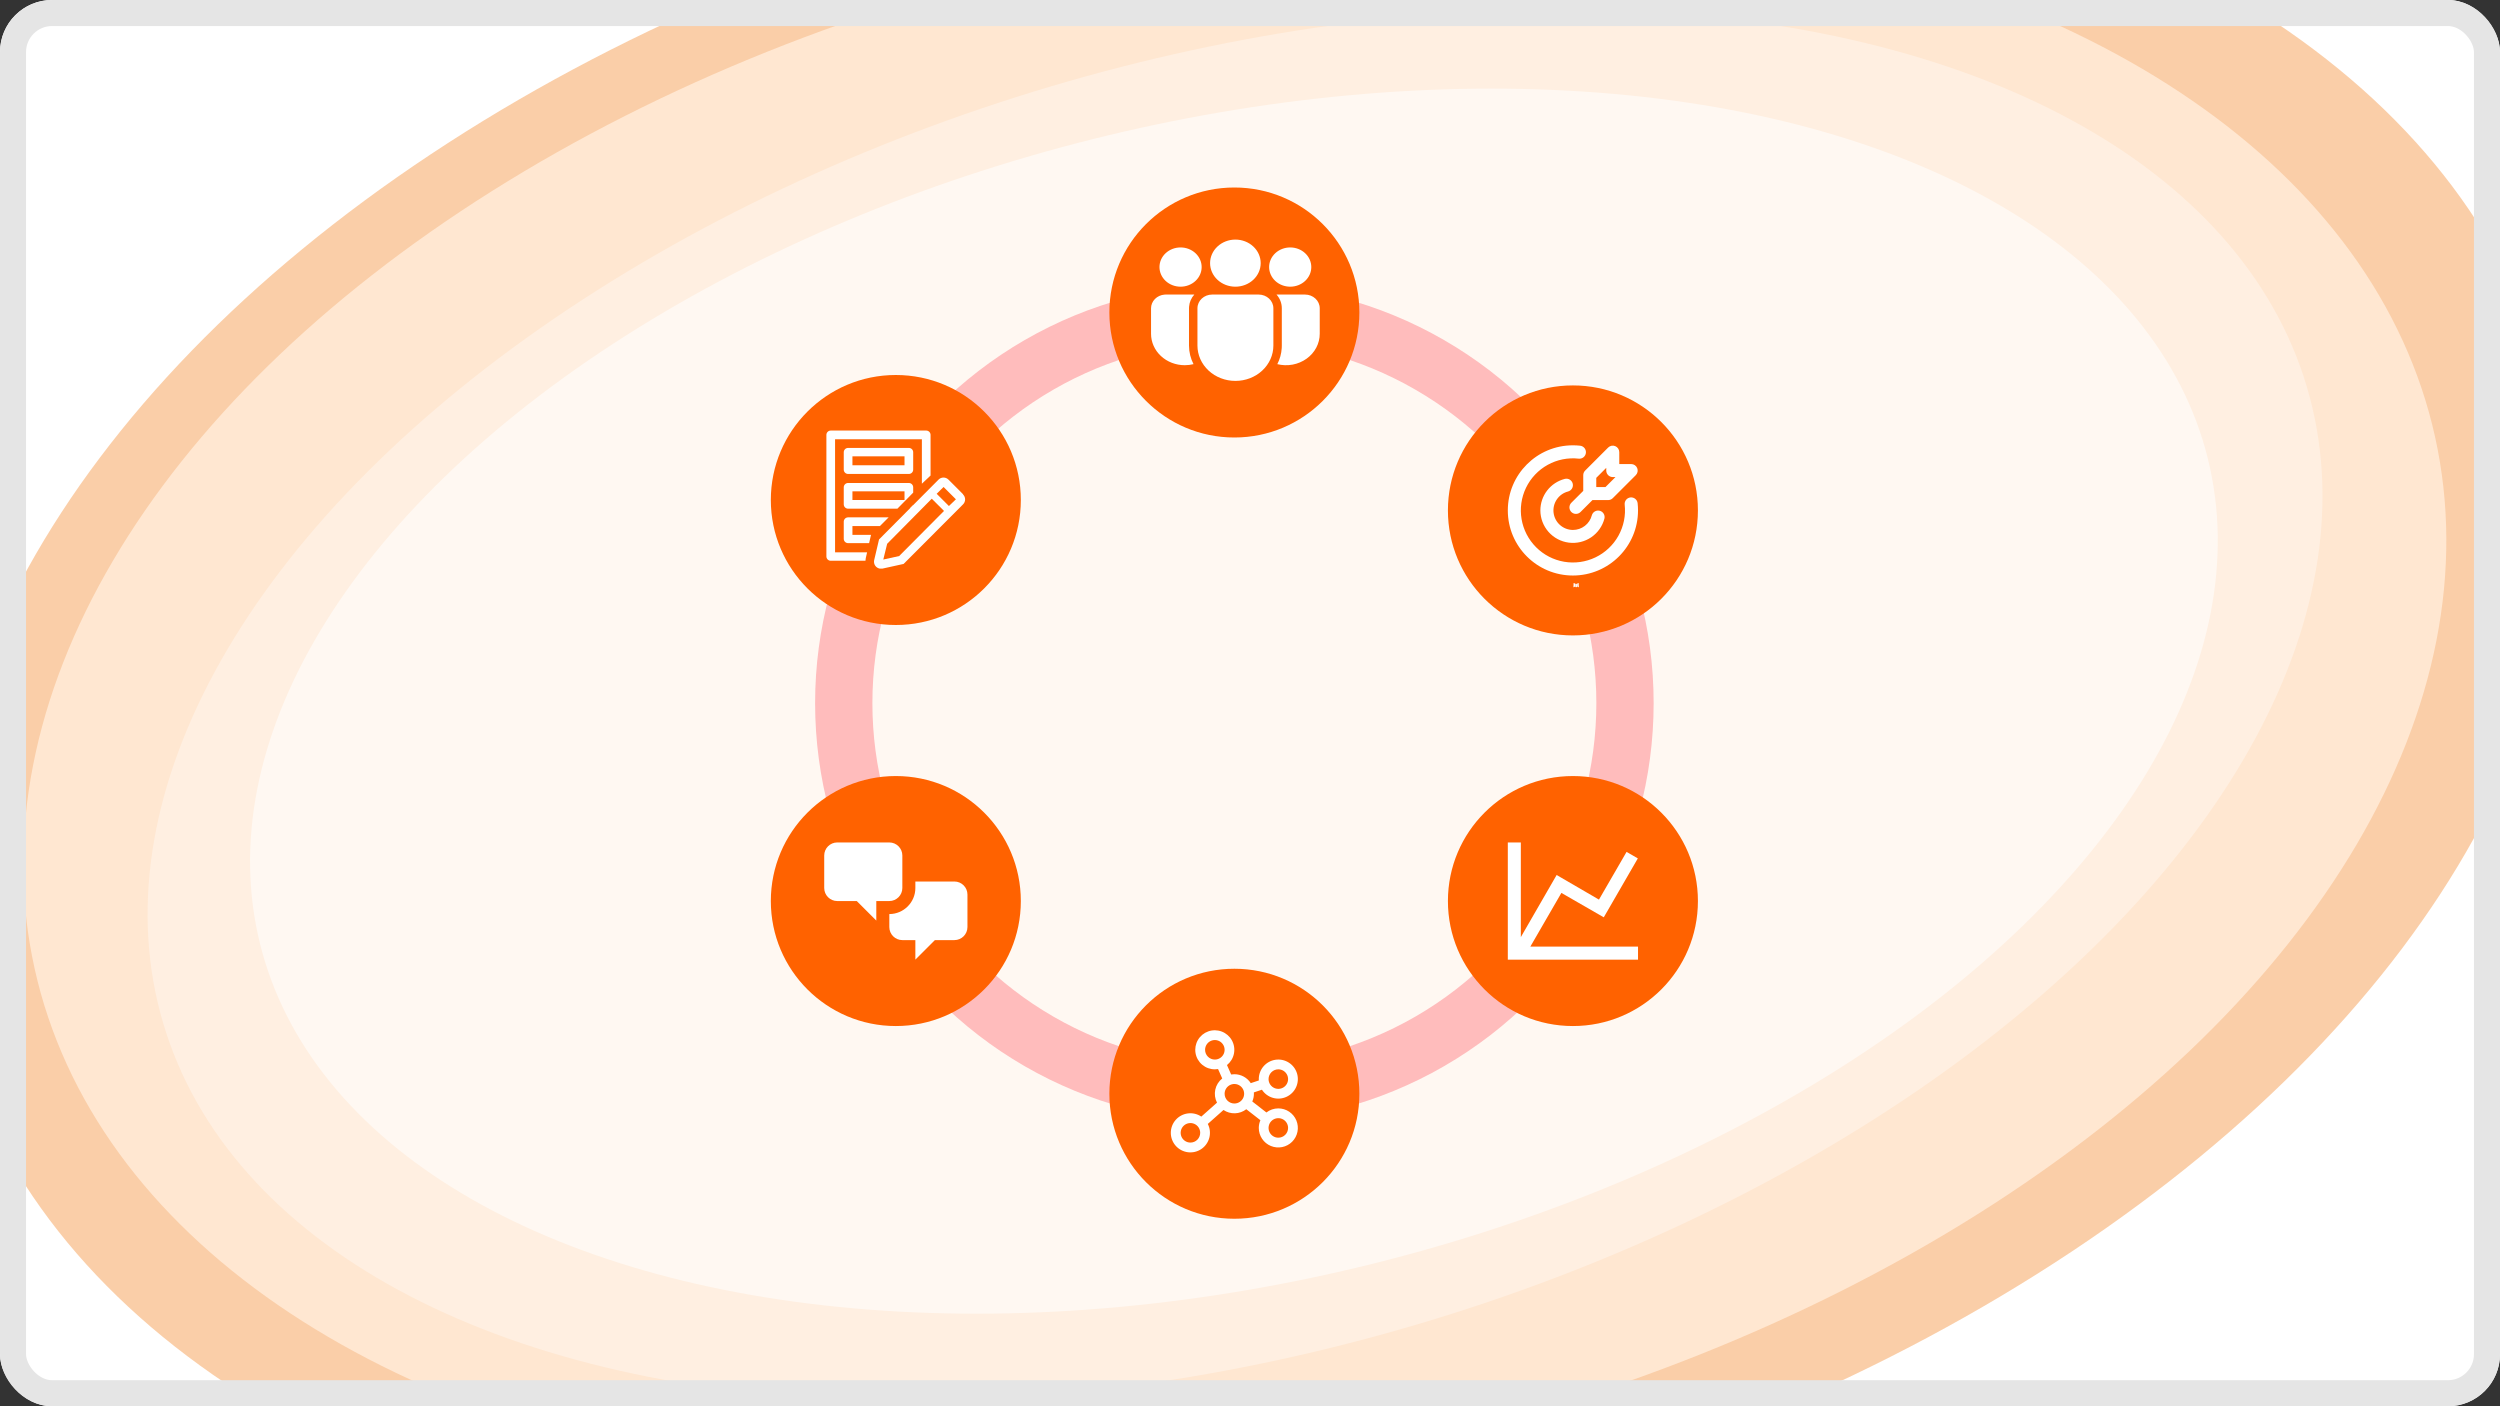
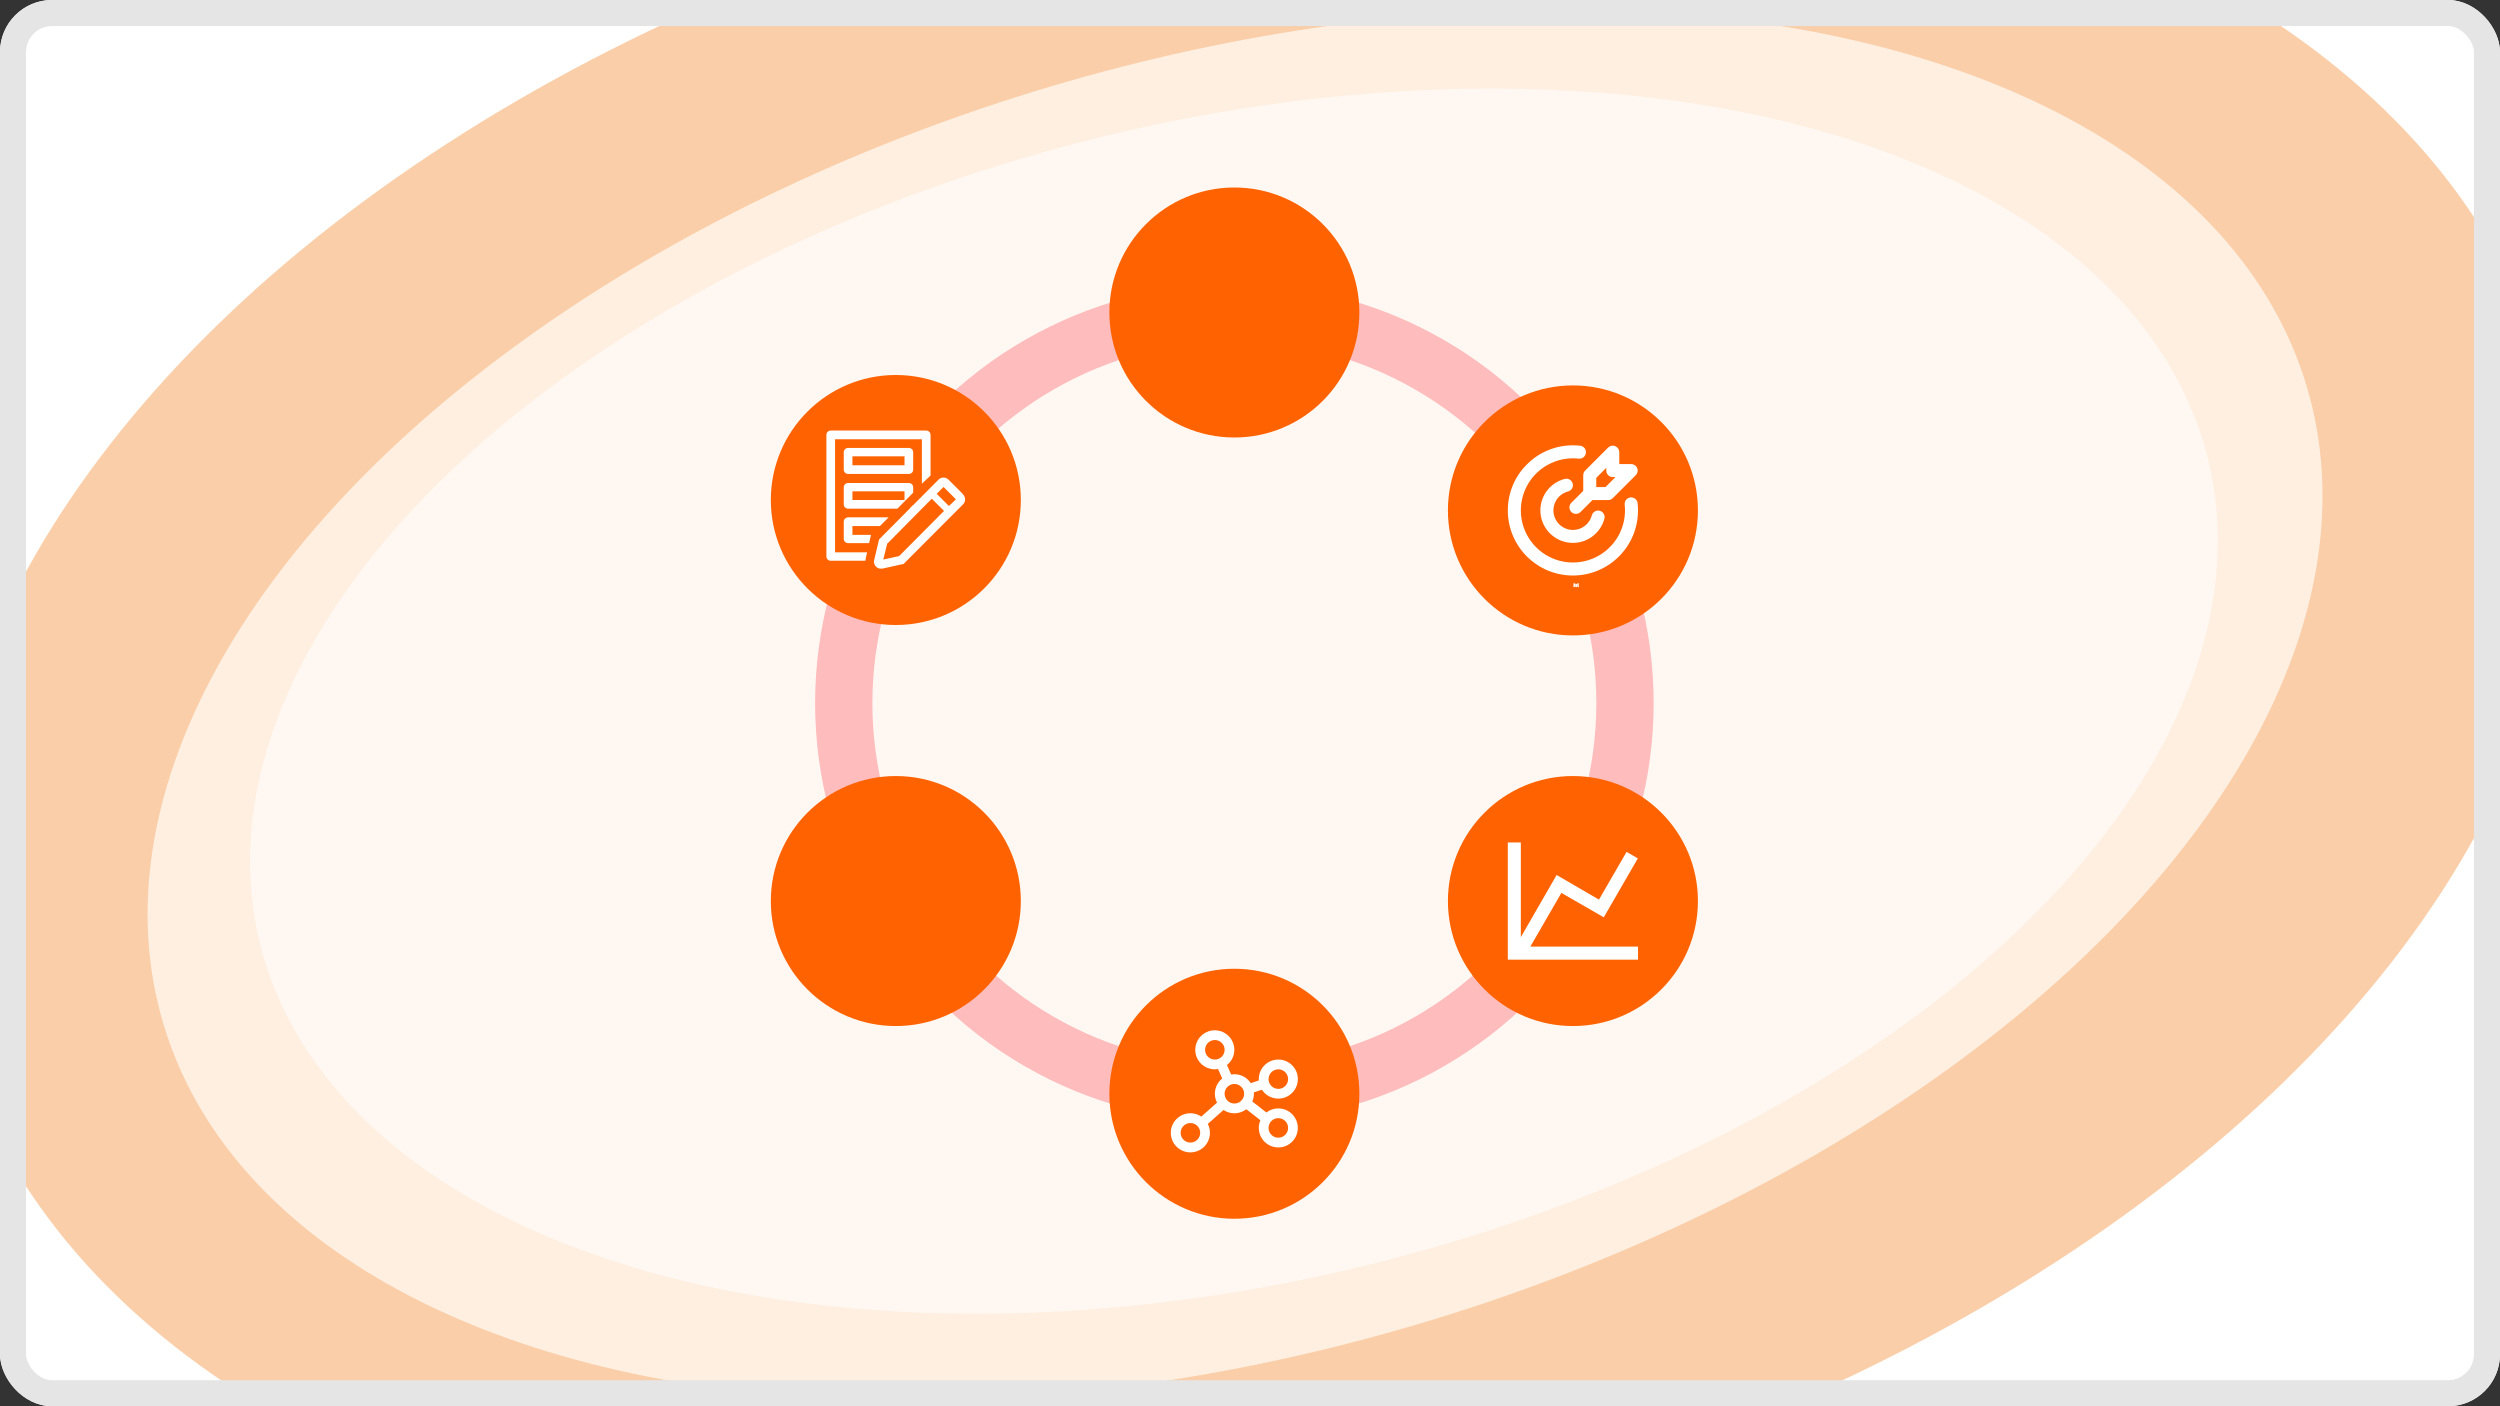
<svg xmlns="http://www.w3.org/2000/svg" width="480" height="270" viewBox="0 0 480 270" fill="none">
  <rect x="0" y="0" width="480" height="270" fill="#333333" stroke="none" />
  <g clip-path="url(#clip0_220_10301)">
    <rect width="480" height="270" rx="10" fill="white" />
    <ellipse cx="240.181" cy="135" rx="256.437" ry="161.101" transform="rotate(-13.632 240.181 135)" fill="#FACEA8" />
-     <ellipse cx="237.084" cy="134.902" rx="236.029" ry="146.335" transform="rotate(-12.486 237.084 134.902)" fill="#FFE7D1" />
    <ellipse cx="237.129" cy="135.38" rx="214.668" ry="123.94" transform="rotate(-16.543 237.129 135.38)" fill="#FFEFE1" />
    <ellipse cx="236.913" cy="134.621" rx="192.703" ry="111.258" transform="rotate(-14.017 236.913 134.621)" fill="#FFF8F2" />
    <circle cx="237" cy="135" r="75" stroke="#FFBCBC" stroke-width="11" />
    <circle cx="172" cy="173" r="24" fill="#FF6200" />
-     <path d="M160.75 173C159.375 173 158.25 171.875 158.25 170.5V164.25C158.25 162.875 159.375 161.75 160.75 161.75H170.75C172.125 161.75 173.25 162.875 173.25 164.25V170.5C173.25 171.875 172.125 173 170.75 173H168.25V176.75L164.5 173H160.75ZM183.25 180.5C184.625 180.5 185.75 179.375 185.75 178V171.75C185.75 170.375 184.625 169.25 183.25 169.25H175.75V170.5C175.75 173.25 173.5 175.5 170.75 175.5V178C170.75 179.375 171.875 180.5 173.25 180.5H175.75V184.25L179.5 180.5H183.25Z" fill="white" />
    <circle cx="302" cy="98" r="24" fill="#FF6200" />
    <path d="M302.741 112.073L302.727 112.075L302.639 112.119L302.614 112.124L302.596 112.119L302.507 112.075C302.494 112.071 302.484 112.073 302.477 112.081L302.472 112.094L302.451 112.629L302.457 112.654L302.47 112.67L302.6 112.763L302.619 112.768L302.634 112.763L302.764 112.67L302.779 112.65L302.784 112.629L302.762 112.095C302.759 112.082 302.752 112.074 302.741 112.073ZM303.072 111.931L303.056 111.934L302.825 112.05L302.812 112.063L302.809 112.076L302.831 112.614L302.837 112.629L302.847 112.638L303.099 112.754C303.115 112.758 303.127 112.755 303.135 112.744L303.14 112.726L303.097 111.959C303.093 111.944 303.085 111.935 303.072 111.931ZM302.179 111.934C302.173 111.93 302.167 111.929 302.16 111.931C302.154 111.932 302.149 111.936 302.145 111.941L302.137 111.959L302.095 112.726C302.096 112.741 302.103 112.751 302.116 112.756L302.135 112.754L302.386 112.638L302.399 112.628L302.404 112.614L302.425 112.076L302.421 112.061L302.409 112.049L302.179 111.934Z" fill="white" />
    <path d="M302 85.5C302.469 85.5 302.932 85.525 303.387 85.576C303.551 85.594 303.709 85.644 303.853 85.723C303.996 85.803 304.123 85.909 304.226 86.037C304.328 86.165 304.405 86.313 304.451 86.47C304.496 86.628 304.511 86.793 304.493 86.956C304.474 87.119 304.424 87.277 304.345 87.421C304.266 87.565 304.159 87.692 304.031 87.795C303.903 87.897 303.756 87.974 303.598 88.019C303.441 88.065 303.276 88.079 303.113 88.061C301.053 87.831 298.972 88.246 297.158 89.25C295.345 90.254 293.888 91.796 292.989 93.664C292.091 95.532 291.795 97.633 292.142 99.676C292.49 101.72 293.464 103.605 294.93 105.07C296.395 106.536 298.28 107.51 300.324 107.858C302.367 108.205 304.468 107.909 306.336 107.011C308.204 106.112 309.746 104.655 310.75 102.842C311.754 101.028 312.169 98.947 311.939 96.888C311.921 96.724 311.935 96.559 311.981 96.401C312.026 96.244 312.103 96.097 312.205 95.969C312.413 95.71 312.714 95.544 313.044 95.507C313.373 95.471 313.704 95.567 313.963 95.774C314.091 95.877 314.197 96.004 314.277 96.147C314.356 96.291 314.406 96.449 314.424 96.612C314.474 97.068 314.499 97.531 314.5 98C314.5 104.904 308.904 110.5 302 110.5C295.096 110.5 289.5 104.904 289.5 98C289.5 91.096 295.096 85.5 302 85.5ZM301.96 92.846C302.042 93.167 301.994 93.508 301.825 93.793C301.657 94.078 301.382 94.285 301.061 94.368C300.18 94.598 299.413 95.142 298.903 95.897C298.393 96.652 298.175 97.567 298.29 98.471C298.405 99.375 298.844 100.206 299.527 100.809C300.21 101.413 301.089 101.747 302 101.75C302.832 101.75 303.64 101.474 304.297 100.965C304.955 100.456 305.425 99.743 305.633 98.938C305.721 98.623 305.929 98.356 306.213 98.193C306.496 98.03 306.832 97.984 307.148 98.066C307.465 98.148 307.737 98.35 307.906 98.63C308.075 98.91 308.127 99.244 308.052 99.562C307.669 101.032 306.764 102.312 305.505 103.163C304.247 104.014 302.722 104.378 301.215 104.187C299.708 103.995 298.322 103.262 297.316 102.123C296.311 100.985 295.754 99.519 295.75 98C295.75 96.614 296.21 95.268 297.059 94.172C297.907 93.076 299.096 92.294 300.438 91.948C300.596 91.906 300.762 91.897 300.925 91.92C301.087 91.943 301.244 91.998 301.385 92.082C301.526 92.165 301.65 92.275 301.749 92.407C301.847 92.538 301.919 92.687 301.96 92.846ZM310.13 85.659C310.358 85.753 310.553 85.913 310.69 86.119C310.828 86.324 310.901 86.566 310.901 86.812V89.1H313.188C313.435 89.1 313.676 89.173 313.882 89.311C314.087 89.448 314.248 89.643 314.342 89.872C314.437 90.1 314.461 90.351 314.413 90.594C314.365 90.836 314.246 91.059 314.071 91.234L309.65 95.65C309.416 95.884 309.098 96.016 308.766 96.016H305.75L303.465 98.302C303.23 98.537 302.912 98.669 302.581 98.669C302.249 98.669 301.931 98.537 301.696 98.302C301.462 98.068 301.33 97.75 301.33 97.418C301.33 97.086 301.462 96.768 301.696 96.534L303.983 94.25V91.233C303.983 90.901 304.114 90.583 304.349 90.349L308.767 85.929C308.942 85.754 309.165 85.635 309.408 85.586C309.65 85.538 309.902 85.563 310.13 85.657M308.401 89.829L306.483 91.75V93.517H308.25L310.17 91.599H309.651C309.32 91.599 309.002 91.467 308.767 91.233C308.533 90.998 308.401 90.68 308.401 90.349V89.829Z" fill="white" />
    <circle cx="237" cy="60" r="24" fill="#FF6200" />
-     <path d="M241.654 56.553C243.219 56.553 244.488 57.735 244.488 59.191V66.35C244.488 68.15 243.72 69.876 242.353 71.148C240.986 72.421 239.132 73.135 237.199 73.135C235.266 73.135 233.412 72.421 232.045 71.148C230.678 69.876 229.91 68.15 229.91 66.35V59.191C229.91 57.735 231.178 56.553 232.744 56.553H241.654ZM229.309 56.553C228.724 57.205 228.373 58.012 228.305 58.859L228.289 59.191V66.35C228.289 67.627 228.6 68.836 229.154 69.915C228.618 70.051 228.06 70.119 227.478 70.12C226.627 70.12 225.784 69.964 224.998 69.661C224.212 69.358 223.498 68.914 222.897 68.354C222.295 67.794 221.818 67.129 221.493 66.397C221.167 65.665 221 64.881 221 64.089V59.191C221 58.529 221.267 57.891 221.749 57.404C222.231 56.917 222.892 56.616 223.601 56.562L223.834 56.553H229.309ZM245.089 56.553H250.555C252.119 56.553 253.389 57.735 253.389 59.191V64.09C253.389 65.015 253.161 65.927 252.722 66.756C252.283 67.585 251.646 68.309 250.858 68.873C250.071 69.436 249.155 69.823 248.182 70.005C247.208 70.186 246.202 70.156 245.243 69.918C245.729 68.972 246.027 67.928 246.093 66.825L246.108 66.35V59.191C246.108 58.188 245.727 57.269 245.089 56.553ZM237.194 46C238.483 46 239.719 46.477 240.63 47.325C241.541 48.173 242.053 49.323 242.053 50.523C242.053 51.722 241.541 52.872 240.63 53.721C239.719 54.569 238.483 55.045 237.194 55.045C235.906 55.045 234.67 54.569 233.759 53.721C232.848 52.872 232.336 51.722 232.336 50.523C232.336 49.323 232.848 48.173 233.759 47.325C234.67 46.477 235.906 46 237.194 46ZM247.721 47.508C248.794 47.508 249.824 47.905 250.583 48.611C251.343 49.318 251.769 50.277 251.769 51.276C251.769 52.276 251.343 53.234 250.583 53.941C249.824 54.648 248.794 55.045 247.721 55.045C246.647 55.045 245.617 54.648 244.858 53.941C244.099 53.234 243.672 52.276 243.672 51.276C243.672 50.277 244.099 49.318 244.858 48.611C245.617 47.905 246.647 47.508 247.721 47.508ZM226.668 47.508C227.742 47.508 228.772 47.905 229.531 48.611C230.29 49.318 230.717 50.277 230.717 51.276C230.717 52.276 230.29 53.234 229.531 53.941C228.772 54.648 227.742 55.045 226.668 55.045C225.594 55.045 224.564 54.648 223.805 53.941C223.046 53.234 222.619 52.276 222.619 51.276C222.619 50.277 223.046 49.318 223.805 48.611C224.564 47.905 225.594 47.508 226.668 47.508Z" fill="white" />
    <circle cx="302" cy="173" r="24" fill="#FF6200" />
    <path d="M307 172.725L312.3 163.562L314.462 164.812L307.925 176.125L299.787 171.438L293.825 181.75H314.5V184.25H289.5V161.75H292V179.925L298.875 168L307 172.725Z" fill="white" />
    <circle cx="237" cy="210" r="24" fill="#FF6200" />
    <path d="M245.437 212.812C244.609 212.812 243.804 213.087 243.149 213.595L240.441 211.486C240.645 211.017 240.75 210.511 240.75 210C240.75 209.913 240.75 209.827 240.741 209.741L242.291 209.224C242.781 209.981 243.528 210.535 244.394 210.786C245.26 211.037 246.187 210.967 247.006 210.59C247.825 210.213 248.481 209.553 248.853 208.732C249.225 207.911 249.289 206.983 249.033 206.119C248.777 205.254 248.218 204.511 247.458 204.025C246.699 203.539 245.79 203.343 244.897 203.473C244.005 203.603 243.19 204.05 242.6 204.732C242.011 205.414 241.687 206.286 241.687 207.187C241.687 207.274 241.687 207.361 241.697 207.446L240.146 207.963C239.807 207.438 239.341 207.006 238.791 206.707C238.241 206.407 237.626 206.25 237 206.25C236.793 206.25 236.586 206.268 236.382 206.302L235.581 204.492C236.273 203.939 236.747 203.159 236.919 202.29C237.091 201.421 236.949 200.519 236.52 199.744C236.09 198.969 235.4 198.372 234.572 198.057C233.744 197.742 232.831 197.731 231.995 198.025C231.159 198.319 230.455 198.9 230.006 199.664C229.558 200.428 229.394 201.326 229.544 202.199C229.695 203.072 230.149 203.864 230.828 204.434C231.506 205.003 232.364 205.315 233.25 205.312C233.457 205.312 233.663 205.295 233.867 205.261L234.669 207.066C233.989 207.604 233.518 208.361 233.334 209.208C233.151 210.056 233.268 210.94 233.665 211.711L230.652 214.387C229.894 213.876 228.975 213.659 228.068 213.777C227.161 213.895 226.329 214.339 225.726 215.027C225.123 215.715 224.792 216.598 224.795 217.513C224.797 218.427 225.133 219.309 225.739 219.994C226.346 220.678 227.181 221.118 228.088 221.231C228.996 221.344 229.913 221.122 230.669 220.607C231.424 220.091 231.966 219.318 232.192 218.432C232.418 217.546 232.314 216.608 231.898 215.794L234.91 213.117C235.563 213.556 236.337 213.779 237.123 213.753C237.909 213.727 238.667 213.453 239.289 212.972L241.997 215.081C241.793 215.548 241.688 216.053 241.687 216.562C241.687 217.304 241.907 218.029 242.319 218.646C242.731 219.263 243.317 219.743 244.002 220.027C244.688 220.311 245.442 220.385 246.169 220.24C246.896 220.096 247.565 219.739 248.089 219.214C248.613 218.69 248.971 218.022 249.115 217.294C249.26 216.567 249.186 215.813 248.902 215.127C248.618 214.442 248.137 213.857 247.521 213.444C246.904 213.032 246.179 212.812 245.437 212.812ZM245.437 205.312C245.808 205.312 246.171 205.422 246.479 205.628C246.787 205.835 247.028 206.127 247.17 206.47C247.312 206.813 247.349 207.19 247.276 207.553C247.204 207.917 247.025 208.251 246.763 208.513C246.501 208.776 246.167 208.954 245.803 209.026C245.439 209.099 245.062 209.062 244.72 208.92C244.377 208.778 244.084 208.538 243.878 208.229C243.672 207.921 243.562 207.558 243.562 207.187C243.562 206.69 243.76 206.213 244.112 205.862C244.463 205.51 244.94 205.312 245.437 205.312ZM231.375 201.562C231.375 201.192 231.485 200.829 231.691 200.521C231.897 200.212 232.19 199.972 232.532 199.83C232.875 199.688 233.252 199.651 233.616 199.724C233.979 199.796 234.313 199.974 234.576 200.237C234.838 200.499 235.017 200.833 235.089 201.197C235.161 201.56 235.124 201.937 234.982 202.28C234.84 202.623 234.6 202.915 234.292 203.121C233.983 203.328 233.621 203.437 233.25 203.437C232.753 203.437 232.276 203.24 231.924 202.888C231.572 202.537 231.375 202.06 231.375 201.562ZM228.562 219.375C228.192 219.375 227.829 219.265 227.521 219.059C227.212 218.853 226.972 218.56 226.83 218.218C226.688 217.875 226.651 217.498 226.723 217.134C226.796 216.77 226.974 216.436 227.237 216.174C227.499 215.912 227.833 215.733 228.197 215.661C228.56 215.589 228.937 215.626 229.28 215.768C229.623 215.91 229.915 216.15 230.121 216.458C230.327 216.767 230.437 217.129 230.437 217.5C230.437 217.997 230.24 218.474 229.888 218.826C229.537 219.177 229.06 219.375 228.562 219.375ZM235.125 210C235.125 209.629 235.235 209.267 235.441 208.958C235.647 208.65 235.94 208.41 236.282 208.268C236.625 208.126 237.002 208.089 237.366 208.161C237.729 208.233 238.063 208.412 238.326 208.674C238.588 208.936 238.767 209.27 238.839 209.634C238.911 209.998 238.874 210.375 238.732 210.718C238.59 211.06 238.35 211.353 238.042 211.559C237.733 211.765 237.371 211.875 237 211.875C236.503 211.875 236.026 211.677 235.674 211.326C235.322 210.974 235.125 210.497 235.125 210ZM245.437 218.437C245.067 218.437 244.704 218.328 244.396 218.121C244.087 217.915 243.847 217.623 243.705 217.28C243.563 216.937 243.526 216.56 243.598 216.197C243.671 215.833 243.849 215.499 244.112 215.237C244.374 214.974 244.708 214.796 245.072 214.724C245.435 214.651 245.812 214.688 246.155 214.83C246.498 214.972 246.79 215.212 246.996 215.521C247.202 215.829 247.312 216.192 247.312 216.562C247.312 217.06 247.115 217.537 246.763 217.888C246.412 218.24 245.935 218.437 245.437 218.437Z" fill="white" />
    <circle cx="172" cy="96" r="24" fill="#FF6200" />
    <g clip-path="url(#clip1_220_10301)">
      <path d="M174.5 91H162.833C162.612 91 162.4 90.912 162.244 90.756C162.088 90.6 162 90.388 162 90.167V86.833C162 86.612 162.088 86.4 162.244 86.244C162.4 86.088 162.612 86 162.833 86H174.5C174.721 86 174.933 86.088 175.089 86.244C175.246 86.4 175.333 86.612 175.333 86.833V90.167C175.333 90.388 175.246 90.6 175.089 90.756C174.933 90.912 174.721 91 174.5 91ZM163.667 89.333H173.667V87.617H163.667V89.333Z" fill="white" />
      <path d="M174.5 92.733H162.833C162.612 92.733 162.4 92.821 162.244 92.978C162.088 93.134 162 93.346 162 93.567V96.833C162 97.054 162.088 97.266 162.244 97.423C162.4 97.579 162.612 97.667 162.833 97.667H172.3L175.333 94.583V93.567C175.333 93.346 175.246 93.134 175.089 92.978C174.933 92.821 174.721 92.733 174.5 92.733ZM173.667 96H163.667V94.333H173.667V96Z" fill="white" />
      <path d="M166.217 107.258V107.208L166.483 106.05H160.333V84.333H177V92.875L178.667 91.3V83.5C178.667 83.279 178.579 83.067 178.423 82.911C178.266 82.754 178.054 82.667 177.833 82.667H159.5C159.279 82.667 159.067 82.754 158.911 82.911C158.755 83.067 158.667 83.279 158.667 83.5V106.833C158.667 107.054 158.755 107.266 158.911 107.423C159.067 107.579 159.279 107.667 159.5 107.667H166.167C166.173 107.53 166.19 107.393 166.217 107.258Z" fill="white" />
      <path d="M175.333 96.975L174.683 97.633C174.845 97.6 174.992 97.52 175.108 97.403C175.224 97.286 175.302 97.137 175.333 96.975Z" fill="white" />
      <path d="M162 103.45C162 103.671 162.088 103.883 162.244 104.039C162.4 104.195 162.612 104.283 162.833 104.283H166.867L167.117 103.2L167.225 102.742V102.7H163.667V101H168.95L170.617 99.333H162.833C162.612 99.333 162.4 99.421 162.244 99.577C162.088 99.734 162 99.946 162 100.167V103.45Z" fill="white" />
      <path d="M184.908 94.892L182.1 92.083C181.975 91.958 181.827 91.859 181.664 91.791C181.501 91.724 181.327 91.689 181.15 91.689C180.974 91.689 180.799 91.724 180.636 91.791C180.473 91.859 180.325 91.958 180.2 92.083L168.775 103.575L167.833 107.583C167.798 107.756 167.797 107.934 167.831 108.108C167.865 108.281 167.932 108.446 168.03 108.593C168.127 108.74 168.253 108.866 168.4 108.965C168.546 109.063 168.71 109.132 168.883 109.167C168.969 109.175 169.056 109.175 169.142 109.167C169.244 109.183 169.348 109.183 169.45 109.167L173.492 108.275L184.908 96.833C185.033 96.709 185.132 96.562 185.2 96.4C185.267 96.237 185.302 96.063 185.302 95.887C185.302 95.712 185.267 95.537 185.2 95.375C185.132 95.213 185.033 95.066 184.908 94.942V94.892ZM172.642 106.758L169.592 107.433L170.333 104.408L178.9 95.75L181.25 98.1L172.642 106.758ZM182.192 97.158L179.842 94.808L181.167 93.5L183.533 95.867L182.192 97.158Z" fill="white" />
    </g>
  </g>
  <rect x="2.5" y="2.5" width="475" height="265" rx="7.5" stroke="#E5E5E5" stroke-width="5" />
  <defs>
    <clipPath id="clip0_220_10301">
      <rect width="480" height="270" rx="10" fill="white" />
    </clipPath>
    <clipPath id="clip1_220_10301">
      <rect width="30" height="30" fill="white" transform="translate(157 81)" />
    </clipPath>
  </defs>
</svg>